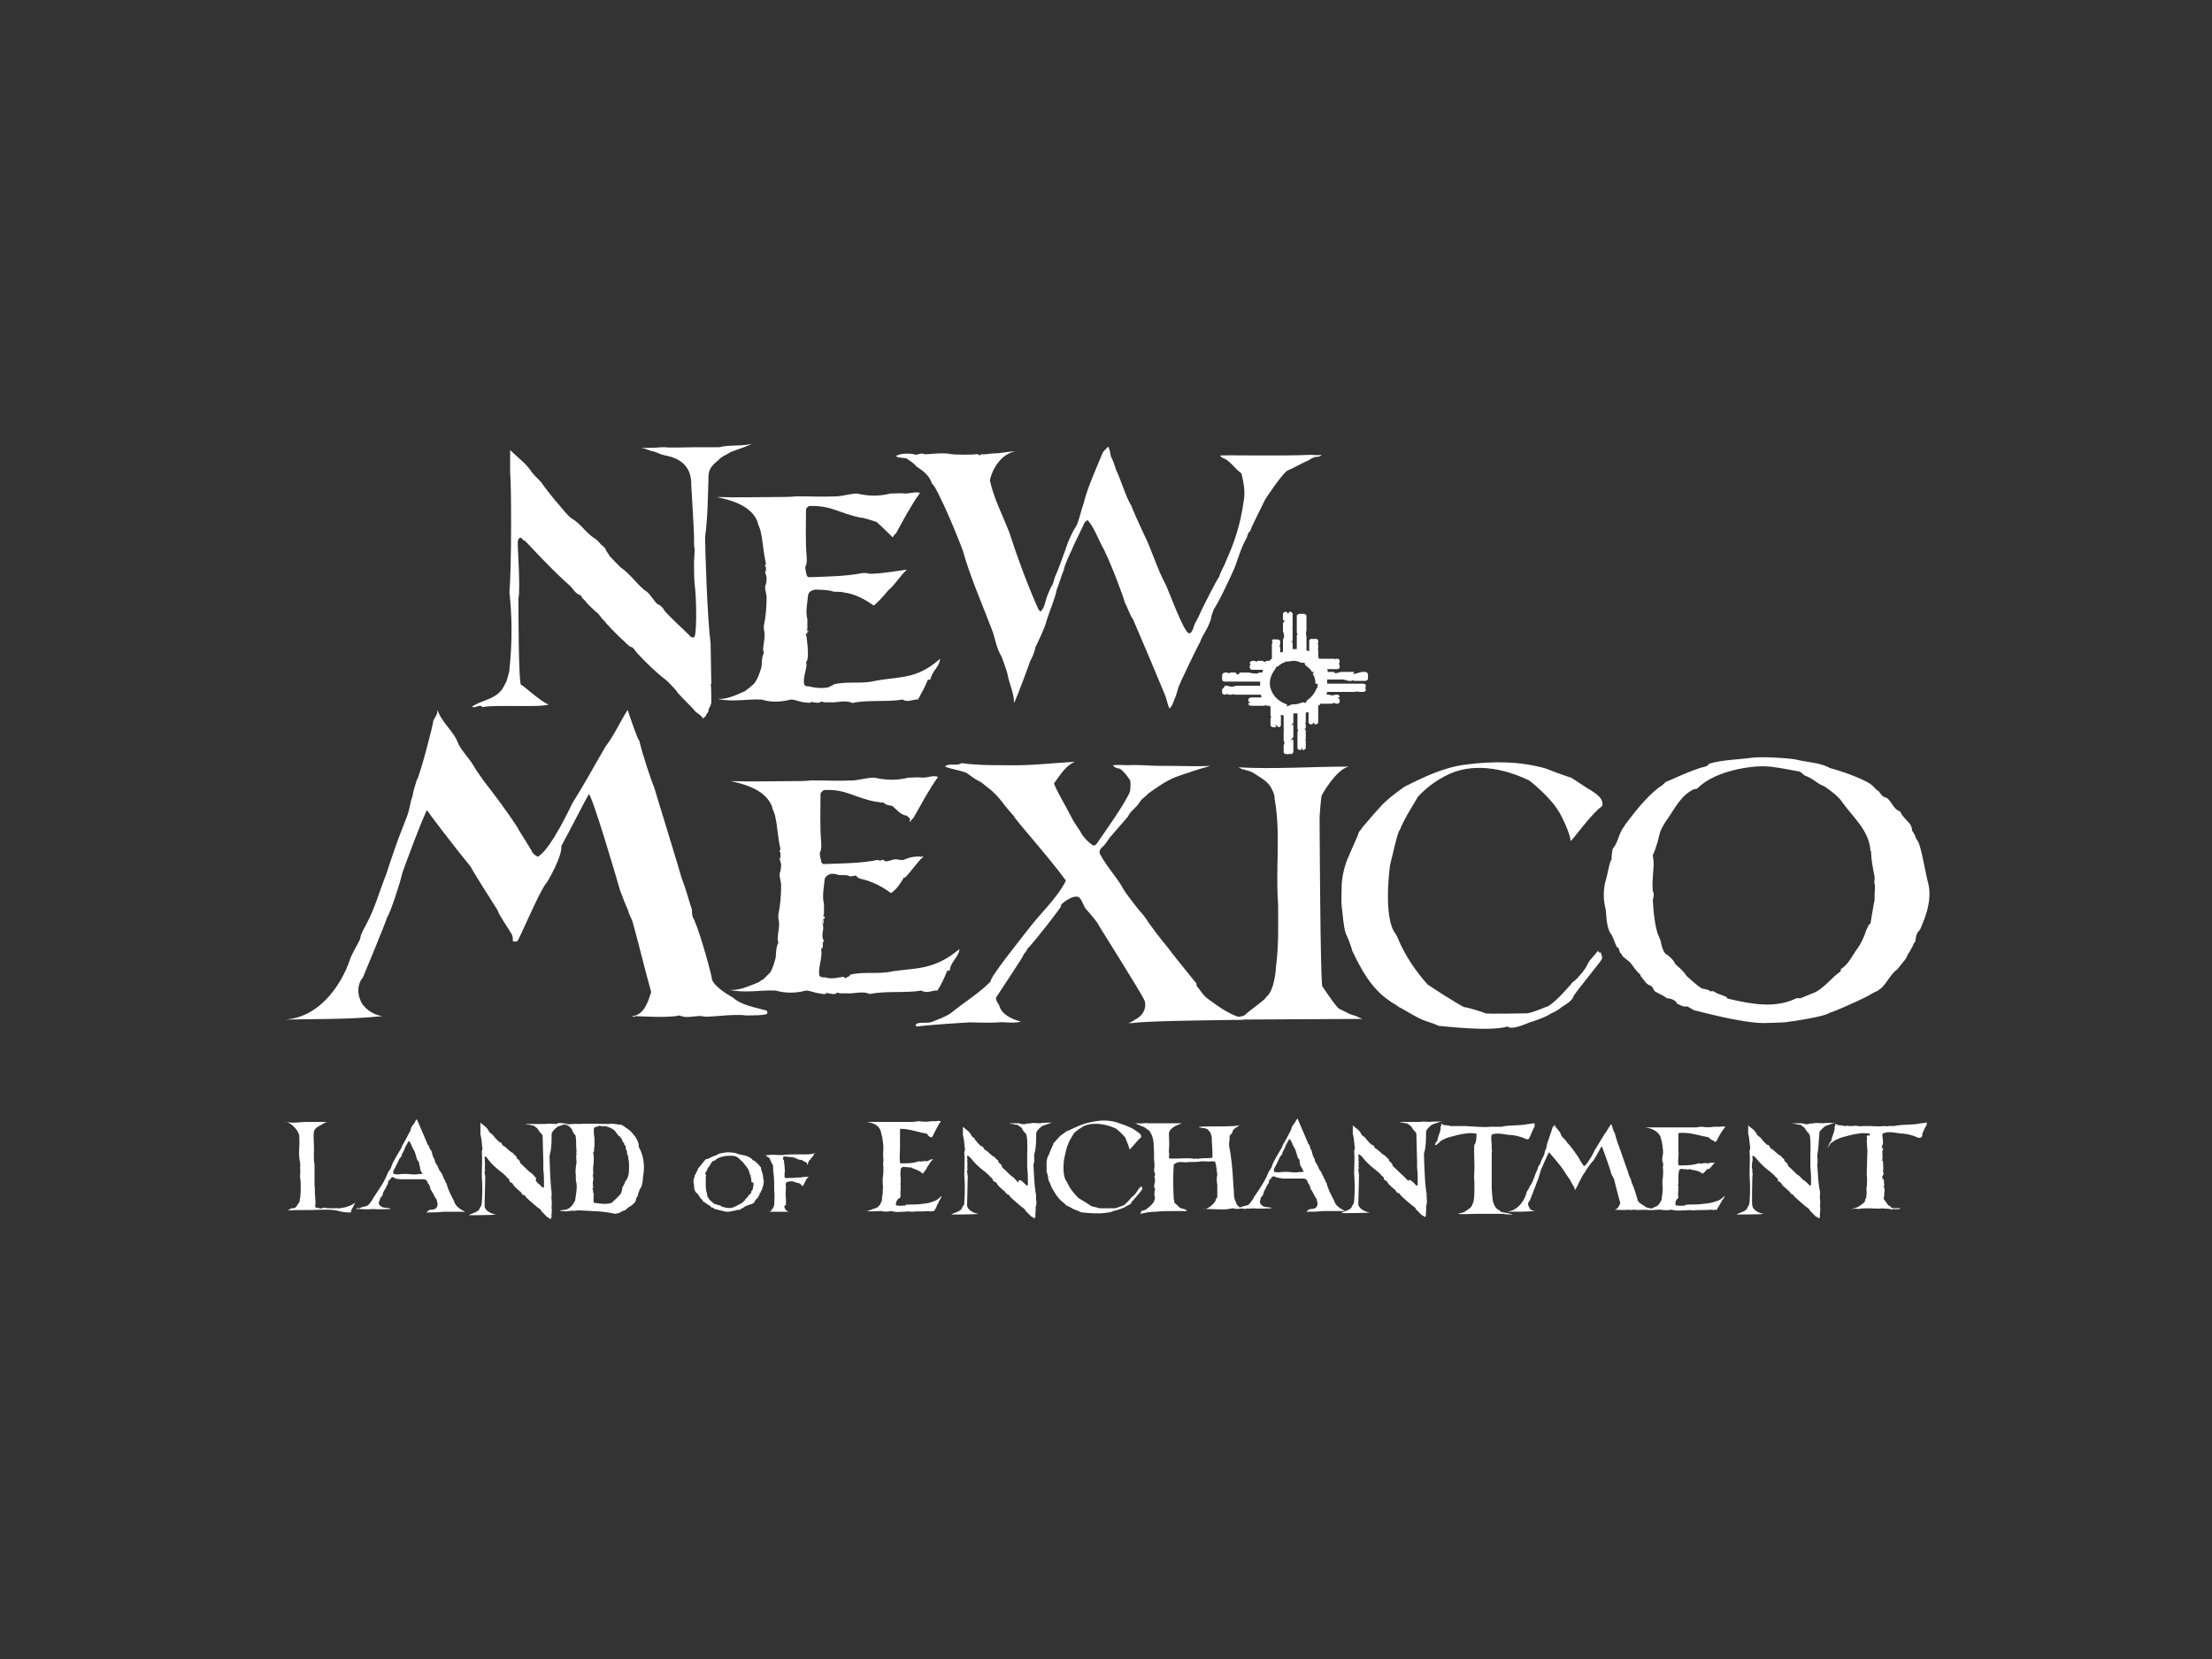
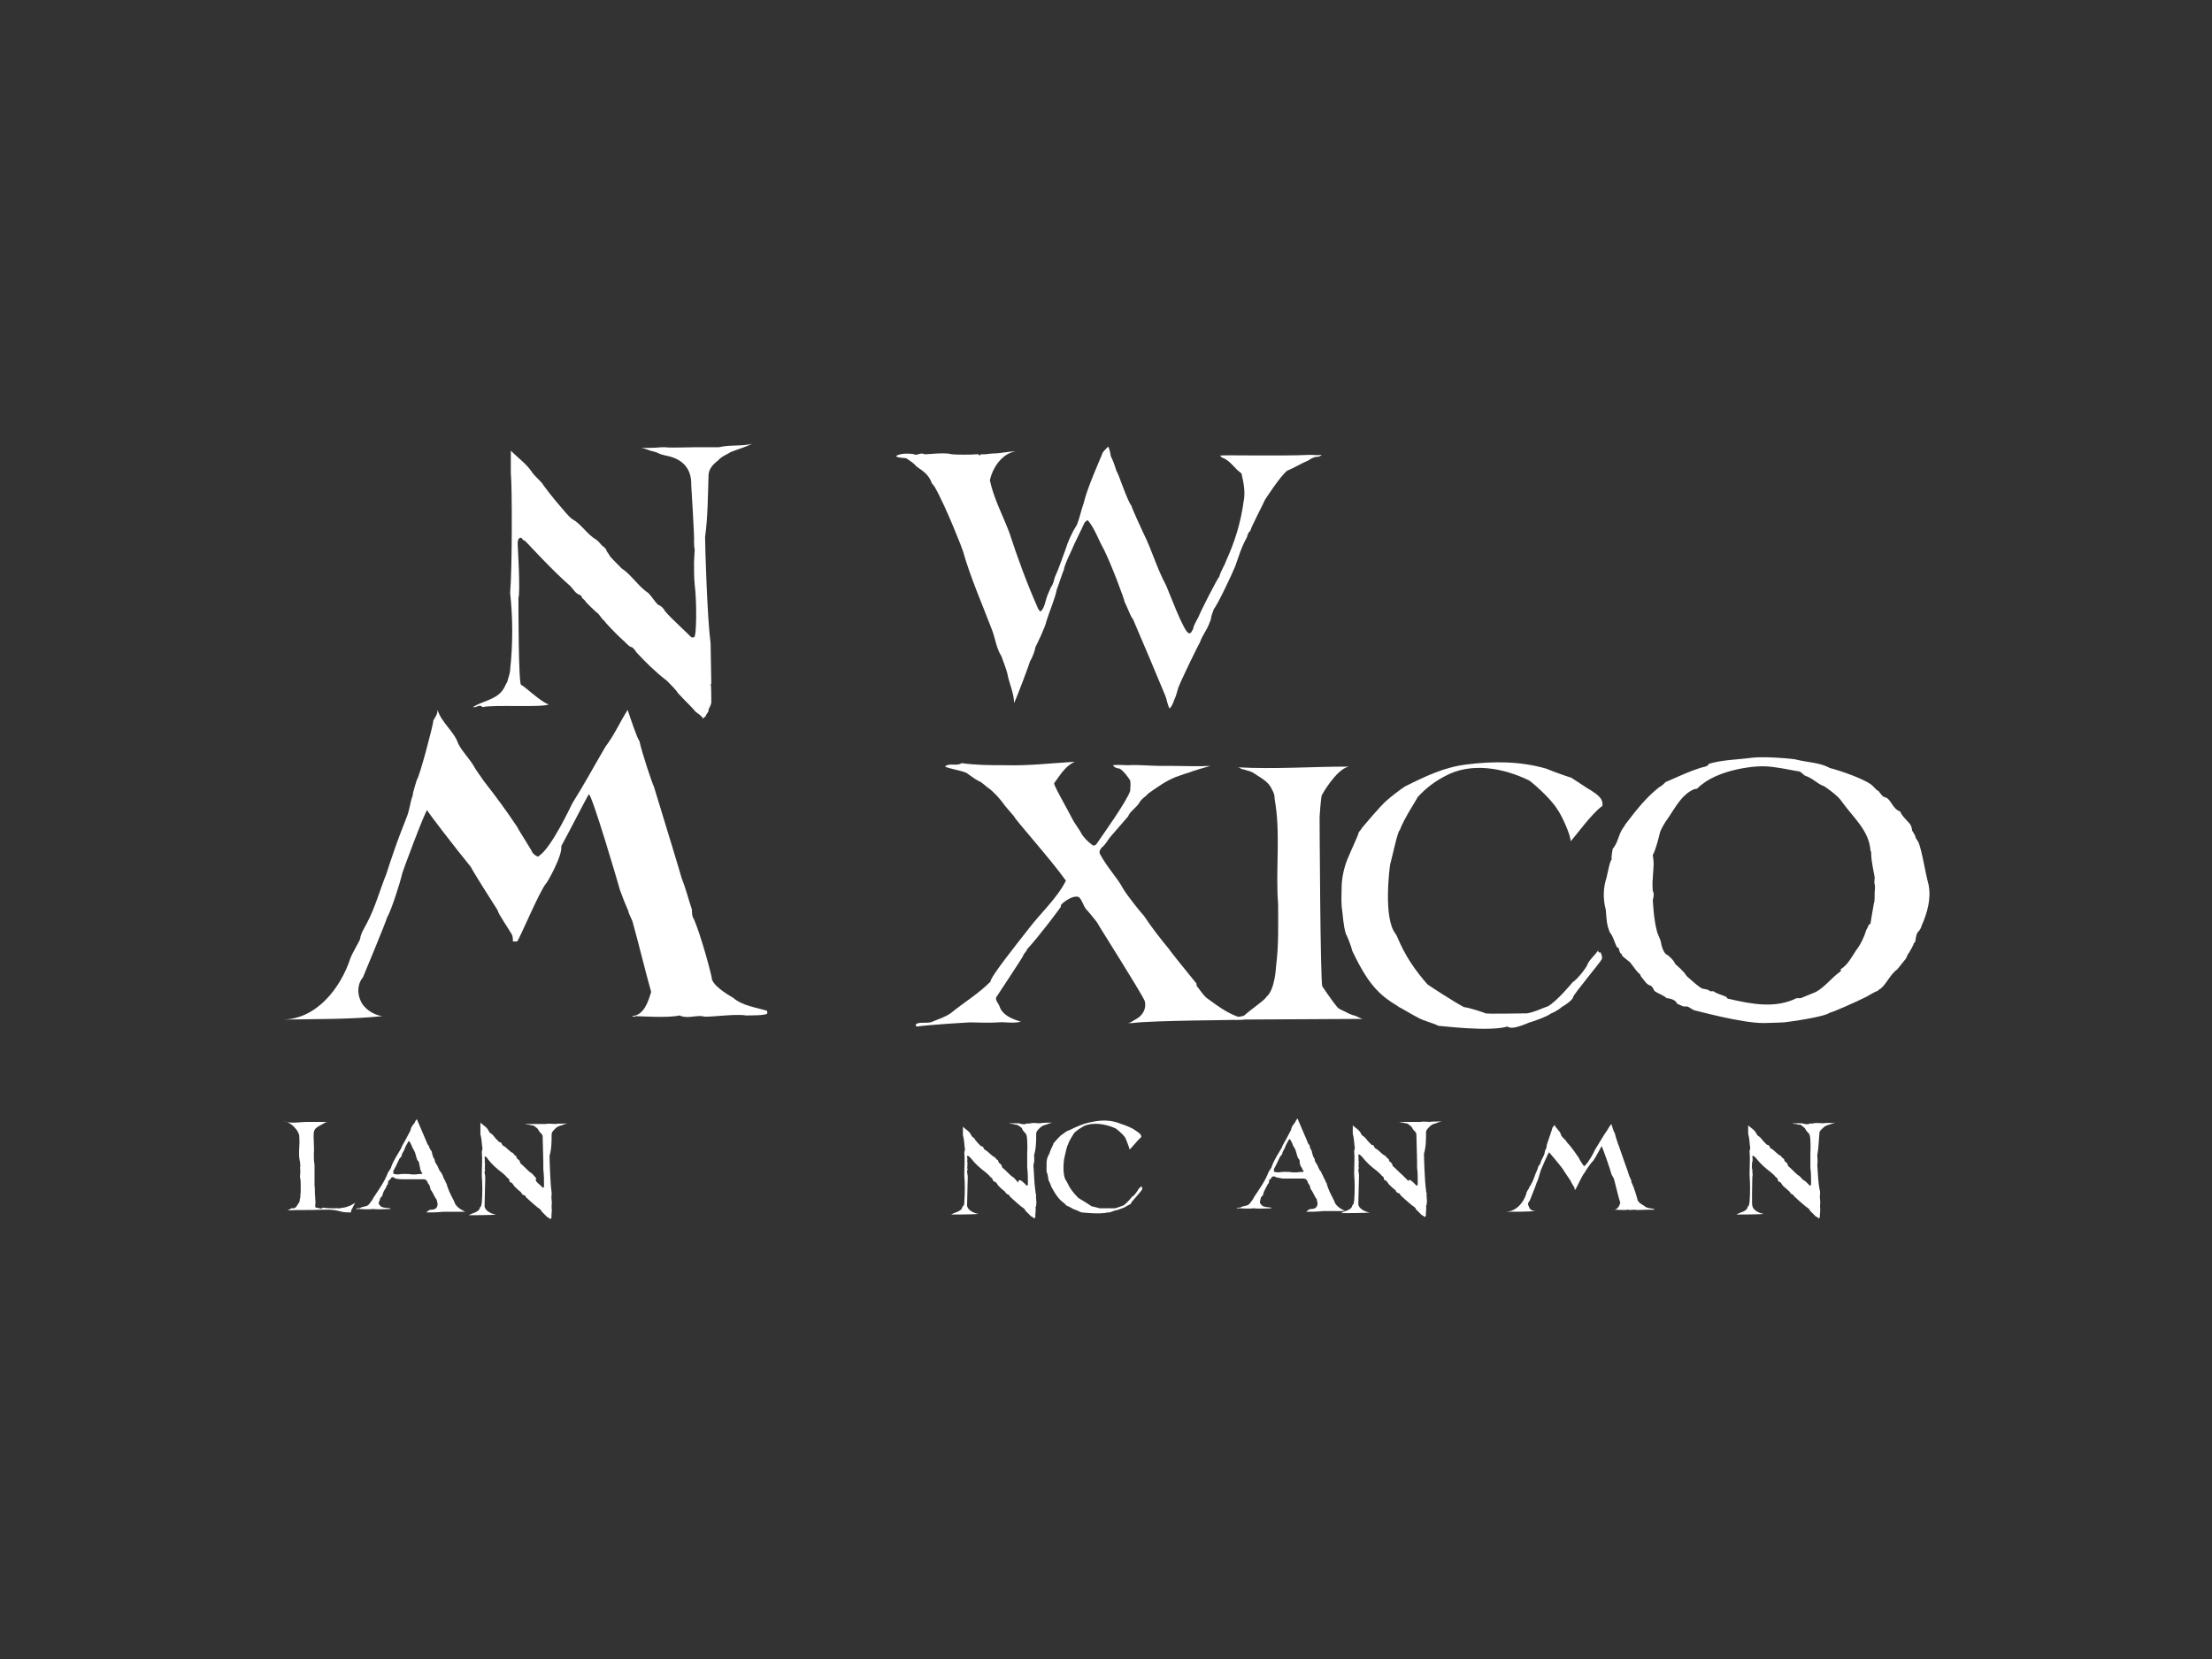
<svg xmlns="http://www.w3.org/2000/svg" version="1.1" id="Layer_1" x="0" y="0" viewBox="0 0 320 240" xml:space="preserve">
  <rect x="0" y="0" width="320" height="240" fill="#333333" stroke="none" />
  <style>.st0{fill:#fff}</style>
  <path class="st0" d="M79 127.8c-1 1.2-3.9 8.2-4.2 8.4h-.6c0-.5 0-.9-.4-1.4 0-.1-1.8-2.7-1.8-3.1-.9-1.4-3.5-5.5-3.9-6.3-2.2-2.7-6.3-8-6.3-8.2-.3.1-3.6 9-3.6 9.1-.3 1.4-1.7 5.7-2.2 6.4 0 .3-3.5 8.7-3.5 8.7-.8.9-.8 2.3-.4 3.2.4 1.2 1.8 2.2 3.2 2.4-4.9.5-9.6.4-14.5.5 5 0 8.5-4.6 9.9-8.9.3-.8 1.4-2.6 1.4-2.8.1-.8.6-1.5 1-2.3 1.2-2.3 1.8-4.6 2.8-7.1.3-.9.6-1.9 1-3 .6-1.8 1.2-3.3 1.9-5.1.5-1.2.5-2.2.9-3.2 0-.5.6-2.2.6-2.3.3-.1 2.4-8 2.4-8.6.3-.5.6-.9.6-1.5.6 1.9 2.4 3.1 3 4.9.6 1.2 1.7 2.2 2.4 3.5.3.5.9 1.3 1.3 1.9 1.8 2.3 3.2 4.2 4.8 6.6.4.8 2.2 3.5 2.2 3.7.3.4.9.8 1 .5 1.8-1.2 4.6-7.2 4.8-7.6 1.7-2.7 3.1-5.3 4.8-8.2 1.3-1.7 2.1-3.6 3.2-5.3.4 1.2 1.4 4.2 1.7 4.5.4 1.8 1.8 6 2.1 6.6 1.2 3.9 4 13.1 4 13.2.6 1.5 1 3.1 1.5 4.6 0 .4 0 1 .3 1.4 1 2.3 2.6 8.2 2.6 8.7.4 1.2 3 2.6 3 2.6 1.4 1.2 3.2 1.4 4.9 1.9.1 0 .1.3.1.4-.1.3-2.2.3-3.1.3-1.7-.3-5.9.4-6.3.1-1.2-.1-2.2.4-3.3-.1-1.7.4-5.9.1-6.3.1l-.3.1-.3-.1c1.8-.1 2.4-2.2 2.8-3.5-.9-3.2-1.7-6.6-2.7-10.2 0-.1-.6-1.2-.6-1.5-.4-.9-.8-1.9-1.2-3-.5-1.8-4-13.6-4.5-13.9-.1 0-3 5.7-4 7.5.2 1.4-2.1 5.4-2.2 5.4" />
-   <path class="st0" d="M100 92.2h.4c.4-.1.4-5.3.1-7.6-.1-1-.1-2.2-.1-3.2 0-.3.1-1.8.1-1.9-.1-.4-.1-.9-.1-1.2.1-.1-.4-8.1-.4-8.1.1-4.1-3.7-4.2-4.1-4.4-.5-.1-.9-.4-1.4-.5-.6-.1-1.2-.5-1.9-.5 1 0 2.1 0 3.1-.1h.6c0 .1 4.1 0 4.2 0h3.5c1.7-.4 3.2-.1 4.8-.5-1 .5-2.1.8-3.1 1.2-.6.4-1.3.6-1.8 1.2-.8.6-1.4 1.3-1.4 2.2-.1 3-.1 6-.5 8.9 0 1.3.3 11.6.8 15.4 0 .3.1 5.8.1 5.8l-.1.1c.1 0 .1 1.8.1 2.4.1.5-.5 1.3-.4 1.3.1.3-.4.6-.4.9 0 .1-.3.1-.4.4-.1-.5-1.2-1-1.2-1.2-.8-.9-2.6-2.6-2.6-2.8-.4-.5-1.4-1.5-1.4-1.5-1.7-1.3-3.1-2.7-4.4-4.1-.1-.1-.5-.8-.8-.8-.4-.1-1-.9-1.2-1-.9-.8-2.6-2.6-2.7-2.8-.5-.4-.6-.9-1.2-1.3 0 0-1.4-1.3-1.5-1.5 0-.1-.5-.5-.5-.5 0-.3-.4-.5-.5-.5-.6-.3-.8-.9-1.4-1.4-2.2-1.9-5.9-5.9-5.9-5.9l-.5-.5c-.3 0-.4-.4-.5-.4-.4-.1-.5.5-.5.6v.6c0-.1.4 6.7.1 7.5 0 1.4 0 12.6.4 12.6.3 0 3 2.6 4 2.8-1 .5-8 0-9.6.4-.4-.5-.8.1-1.4 0l-.1-.1c1.4-.9 3.1-1 4.2-2.3.4-.5.5-.9.8-1.4.1-.5.4-1.2.4-1.7.4-3.7.4-7.5 0-11.1.3-3.5.3-15.4.1-17.3v-3.3c1.2 1.2 2.3 1.9 3.2 3.3.5.6 1 1 1.4 1.5 0 .1 1.7 2.3 2.6 3.3.1.1 1.2 1.5 1.7 1.8 1.4.8 2.1 2.2 3.5 3 .4.3.8.9.9.9.1.1.4.3.5.5 0 .3.4.6.5.9 0 .1 1.7 1.8 1.7 1.8 1.5 1 2.4 2.6 3.9 3.6.5.5.9 1.2 1.4 1.7.4.1.8.5 1 .9.7.9 3.7 3.6 3.9 3.9" />
-   <path class="st0" d="M116.3 98.8c0 .5.5.5.8.5.9.3 2.7.3 3 0 .1-.1.4-.1.5-.3 2.1-.5 3.9 0 6-.5 2.1-.4 4-.4 5.8-1 1.4-.5 2.6-1.3 3.6-2.2-.1 1.2-1.2 1.8-1.4 3-.1 0-.4 0-.4.1-.4 1-.9 1.9-1.4 2.8-.6-.1-1.5.5-2.2 0-2.3.4-5 0-7.3.5-1-.5-2.3 0-3.2-.1h-.9c-.1 0-.1-.1-.4-.1-.4.3-.8.1-1.2.1l-.1-.1c-.4.3-.8.1-1.2.1-.8-.1-1.2-.4-1.9-.4-1.5.4-3 .4-4.2 0-2.2-.1-4.2.4-6.4-.1 1.3.1 2.6-.5 3.7-1 .4-.1.5-.4.8-.5.4-.4.8-.6 1-1 .4-.6.6-1.3.8-1.9s0-1.5.4-2.2c0-.1-.1-.4-.1-.5 0-.9.4-1.9.1-3v-.5c.3-1.3.4-2.8.4-4.1 0-.6-.4-1.3-.1-1.9.1-.4.1-.6.1-1-.5-1.7 0 0-.1-1.5-.3 0 0-.3 0-.5-.4-1.7-.4-3.1-.8-4.8-.1-.4-.4-.9-.4-1.2-.9-2.3-3.6-3.1-5.9-3.6 2.8.1 5.9 0 8.9 0 .8 0 1.7 0 2.6-.1 2.7 0 3.3.1 6 0 1-.1 1.9-.4 2.8-.4 1.7.4 3.2.4 4.8 0 .8 0 1.4-.1 2.1 0 .8 0 1.5-.3 2.2-.1-1.3 1.8-2.3 3.7-3.5 5.9-.3.1-.3.5-.5.5 0 0-1.7-1.7-2.3-2.2-.4-.1-1.5-.5-1.7-.5-.1-.1-.4-.1-.5-.1-3.2-.6-4.2-1.8-7.5-1.7-.1 0-.5.3-.5.5 0 2.3-.1 4.6.1 6.9.1 1.9-.5.6 0 2.6 0 .1.1.3.4.3 2.6-.1 5.1-.1 7.7-.6h.6c.4.4 5.7-.5 5.8-.5-1 .9-1.7 2.2-2.7 3 0 0-1.2 1.5-2.1 2.2-1.3-.9-2.7-1.7-4.4-1.9-.1-.1-1.2-.1-1.4-.1-.6-.3-2.6-.3-2.7-.3-.5.1-.9.3-1 .8-.1 1.2-.4 2.3-.1 3.5v1.3c0 .1-.1.1-.1.3.1.1 0 1.2 0 1.5 0 .1.1-1.9.1-1.7l-.1.1c.1 0 .4.3.1.4-.4.3-.1.5-.1.8.1.9.4 3.1-.1 3.5.3.6-.4 1.8-.3 3m2.2 42.1c0 .5.5.5.9.5.9.3 1.8 0 2.7-.1 0 0 .1.4.4.1.1-.1.4-.1.5-.4 2.1-.5 4 0 6.2-.5 2.1-.3 4-.3 5.9-1 1.4-.5 2.6-1.3 3.7-2.2-.1 1.2-1.3 1.8-1.4 3.1-.1 0-.4 0-.4.1-.4 1-.9 2.1-1.4 2.8-.6-.1-1.5.5-2.3 0-2.4.4-5 0-7.5.5-1-.5-2.3 0-3.3-.1h-1c-.1 0-.1-.1-.4-.1-.4.4-.9.1-1.3.1l-.1-.1c-.4.4-.9.1-1.2.1-.8-.1-1.3-.4-1.9-.4-1.5.4-3 .4-4.4 0-2.2-.1-4.4.4-6.6-.1 1.4.1 2.6-.5 3.9-1 .4-.1.5-.4.9-.5l1-1c.4-.6.6-1.4.8-2.1.1-.6 0-1.5.4-2.2 0-.1-.1-.4-.1-.5 0-1 .4-2.1.1-3v-.6c.3-1.4.4-2.8.4-4.2 0-.8-.4-1.4-.1-2.1.1-.4.1-.8.1-1-.5-1.7 0 .1-.1-1.7-.3 0 0-.3 0-.5-.4-1.7-.4-3.2-.8-4.9-.1-.4-.4-.9-.4-1.2-.9-2.3-3.6-3.2-6-3.7 3 .1 6 0 9 0 .9 0 1.8 0 2.6-.1 2.8 0 3.5.1 6.2 0 1-.1 1.9-.4 3-.4 1.8.4 3.3.4 4.9 0 .8 0 1.4-.1 2.1 0 .8 0 1.5-.4 2.2-.1-1.3 1.8-2.4 3.9-3.6 6-.3.1-.3.5-.5.5 0 0 0-.4.1-.4l-.5-.5c-.9-.1-1.4-.8-2.1-1.4-.4-.1-.9-.1-1.3-.5h-.5c-.1-.1-.4-.1-.5-.1-3.3-.6-4.4-1.9-7.6-1.7-.1 0-.5.4-.5.5 0 2.4-.1 4.8.1 7.1.1 2.1-.5.6 0 2.7 0 .1.1.4.4.4 2.7-.1 5.3-.1 7.8-.6 0 0 .1.1.4.1.1-.1.1-.1.4-.1.4.4.6.1 1 .1.8-.4 1.3 0 1.9-.1.9-.4 1.5-.5 2.4-.5l.1.1c0-.1.1-.1.4-.1-1 .9-1.8 2.2-2.7 3.1l-.1-.1c-.5.8-1 1.7-1.9 2.3-1.4-1-2.7-1.7-4.5-2.1-.1-.1-.4-.1-.5-.4-.1-.1-.8.1-.9.1-.6-.4-1.5 0-2.2-.4l-.1.1c0-.1-.1-.1-.4-.1-.5.1-.9.4-1 .8-.1 1.2-.4 2.4-.1 3.6v1.4c0 .1-.1.1-.1.4.1.1.1.1.1.4-.4.4-.1.9-.1 1.2 0 .1.1-1.9.1-1.8l-.1.1c.1 0 .4.3.1.4-.4.4-.1.5-.1.8.1.9-.4 1.7.1 2.4-.4.4.1.8-.4 1.2.2 1.3-.4 2.4-.3 3.6" />
+   <path class="st0" d="M100 92.2h.4c.4-.1.4-5.3.1-7.6-.1-1-.1-2.2-.1-3.2 0-.3.1-1.8.1-1.9-.1-.4-.1-.9-.1-1.2.1-.1-.4-8.1-.4-8.1.1-4.1-3.7-4.2-4.1-4.4-.5-.1-.9-.4-1.4-.5-.6-.1-1.2-.5-1.9-.5 1 0 2.1 0 3.1-.1h.6c0 .1 4.1 0 4.2 0h3.5c1.7-.4 3.2-.1 4.8-.5-1 .5-2.1.8-3.1 1.2-.6.4-1.3.6-1.8 1.2-.8.6-1.4 1.3-1.4 2.2-.1 3-.1 6-.5 8.9 0 1.3.3 11.6.8 15.4 0 .3.1 5.8.1 5.8l-.1.1c.1 0 .1 1.8.1 2.4.1.5-.5 1.3-.4 1.3.1.3-.4.6-.4.9 0 .1-.3.1-.4.4-.1-.5-1.2-1-1.2-1.2-.8-.9-2.6-2.6-2.6-2.8-.4-.5-1.4-1.5-1.4-1.5-1.7-1.3-3.1-2.7-4.4-4.1-.1-.1-.5-.8-.8-.8-.4-.1-1-.9-1.2-1-.9-.8-2.6-2.6-2.7-2.8-.5-.4-.6-.9-1.2-1.3 0 0-1.4-1.3-1.5-1.5 0-.1-.5-.5-.5-.5 0-.3-.4-.5-.5-.5-.6-.3-.8-.9-1.4-1.4-2.2-1.9-5.9-5.9-5.9-5.9l-.5-.5c-.3 0-.4-.4-.5-.4-.4-.1-.5.5-.5.6v.6c0-.1.4 6.7.1 7.5 0 1.4 0 12.6.4 12.6.3 0 3 2.6 4 2.8-1 .5-8 0-9.6.4-.4-.5-.8.1-1.4 0c1.4-.9 3.1-1 4.2-2.3.4-.5.5-.9.8-1.4.1-.5.4-1.2.4-1.7.4-3.7.4-7.5 0-11.1.3-3.5.3-15.4.1-17.3v-3.3c1.2 1.2 2.3 1.9 3.2 3.3.5.6 1 1 1.4 1.5 0 .1 1.7 2.3 2.6 3.3.1.1 1.2 1.5 1.7 1.8 1.4.8 2.1 2.2 3.5 3 .4.3.8.9.9.9.1.1.4.3.5.5 0 .3.4.6.5.9 0 .1 1.7 1.8 1.7 1.8 1.5 1 2.4 2.6 3.9 3.6.5.5.9 1.2 1.4 1.7.4.1.8.5 1 .9.7.9 3.7 3.6 3.9 3.9" />
  <path class="st0" d="M149.8 93.6c-.1.6-.4 1.4-.8 2.1 0 .1-1.8 5-2.3 6 0-1.3-.6-2.6-.9-3.9-.1-.8-.9-2.7-.9-2.8-.8-1.3-.9-2.6-1.4-3.9-1.4-3.7-3.1-7.5-4.2-11.4 0-.1-2.4-6.3-4.1-9.3-.1-.1-.3-.4-.4-.5-.4-1.2-1.3-1.8-2.2-2.4-.4-.5-.9-.8-1.5-1.2-.4-.1-1 0-1.5-.3.8-.6 2.6-.3 2.6-.3.4.3 1-.3 1.5 0 .1.1 2.8-.3 3.9 0 .6.1 3.1.1 3.9 0 0 .1.4.3.4 0 .6.1 1.3-.1 1.8-.1 1 0 2.2-.3 3.2-.3-1.9.3-3.3 2.3-3.7 4.2.6 2.7 1.8 4.9 2.8 7.5 1.2 3.7 2.6 7.5 4.2 11.1.1.1.3.5.4.3.5-.5.6-1.3.8-1.9.1-.4.6-1.4.6-1.5.4-.5.5-1.2.6-1.5.6-1.3 1-2.6 1.5-3.9.4-1.3 1-2.6 1.7-3.7.4-1 .6-2.1 1-3.2.4-1.9 2.4-6.4 2.6-6.9.1-.5.6-.8.9-1.2.3.5.3 1 .4 1.4.3.6.6 1.4.8 2.1.4.6 1.5 4.2 2.2 5.1-.1 0 1.5 3.5 1.7 3.9 1.3 2.6 1.9 5 3.3 7.6.3.6 2.6 6.9 3.3 6.9.3.1.4-.3.6-.6.1-.6.4-1 .8-1.8.3-.8 2.7-5.5 3-5.8.1-.6.9-1.9.9-2.1 1.3-2.8 2.2-5.7 2.6-8.7.3-1.4 0-2.8-.3-4.1-.1-.1-.6-.5-.6-.5-.6-.6-1.3-1.5-2.2-1.8-.1 0-.1-.1-.3-.3.6-.1 9.1.1 13-.1.6 0 1 .1 1.7 0-.3.3-.6.3-.9.3-.1 0-.8.3-1 .5-1 .4-1.9 1-3.1 1.5-1 .8-3 3.9-3.2 4.2 0 .1-2.3 4.5-2.1 4.5-.3.1-.5.8-.5.9-.8 1.4-1.2 2.8-1.7 4.2-.3.8-2.6 5.7-3.1 6.2 0 .1-.4 1-.4 1.3 0 .3-.3.8-.3.9-.4 1-.9 1.5-1.3 2.6-.1.1-3.2 6.4-3.2 6.8-.1.3-.3 1-.3 1-.3.6-.4 1.3-.9 1.8-.3-.5-.4-1.3-.6-1.8-1.5-3.6-3-7.2-4.6-10.9 0 0-.1-.3-.3-.5-.4-.8-.6-1.4-1-2.2 0-.3-1.9-5.4-3-7.6-.8-1.4-1.3-3-2.3-4.2-.1-.1-.3.1-.5.3-.4.9-1.7 3.5-1.7 3.6s-1.3 2.6-1.3 3.3c-.1 0-.9 2.6-1 2.7-.3 1.5-1 3-1.5 4.6-.2 1-1.5 3.6-1.6 3.8m12.7 35c.6 1 2.6 3.5 3 3.9 1.2 1.8 2.3 3.2 3.7 4.9 0 .1 2.6 3.3 3.9 4.9v.3c.5.6.9 1.3 1.5 1.8 1.8 1.3 3.6 2.7 5.8 3-.1 0-.4 0-.5.1-1.2.1-13 .1-16.1.5h-.6c.5-.1.8-.4 1.2-.6.9-.5 1.5-1.5 1.2-2.6-.5-1.2-6.8-11.1-6.8-11.2 0-.1-1.4-1.8-1.7-2.1-.4-.5-.5-1.2-1-1.7-.9-.5-3 1.2-2.6 1.3.1 0-3.3 4.5-4.9 6.2-.1.4-.5.6-.6 1 0 .1-3.7 5.7-3.9 6-.1.5.4.9.5 1.3.4 1.2 1.7 1.8 3.1 2.2-1.2.3-2.4 0-3.3.1-1.2.1-3.9 0-4.1 0 0 0-5.4.3-7.6.6-.1 0-.4-.1-.1-.4.6-.3 1.7 0 2.3-.3.9-.4 1.7-.6 2.6-1.2 2.1-1.7 4-2.8 5.8-4.6-.1-.6 4-5.7 5.4-7.5 1.8-2.4 4.2-4.5 5.5-7.1-2.2-3.1-7.5-9-7.5-9.3-.5-.6-1.5-1.7-1.5-1.8-.6-.8-1.4-1.7-2.2-2.3-.1 0-1-.9-1.4-1-.6-.3-1.2-.8-1.8-1.2-1-.4-2.1-.5-3.1-.9.6-.6 1.7 0 2.4-.5 2.2.3 4.2.3 6.4.3 3.3.1 6.6-.3 10-.5-1.4.6-2.1 1.9-3 3.1-.1.3 1.9 3.7 2.7 5.3 0 .1 1.2 1.8 1.2 1.9.3.6 1 1.3 1.7 1.8.4.1.6-.3.8-.6.4-.6 4.2-5.9 4.6-7.3 0-.5.1-.9 0-1.5-.4-.6-.9-1.3-1.5-1.7-.1 0-.8-.1-1-.5.8-.1 1.5 0 2.2 0 1.5-.1 3.2.1 4.8.1h1.7c1.8 0 3.6.1 5.4 0-1 .3-2.2.6-3.2 1-.5.1-1.7.6-1.8.6-1.5.6-2.7 1.5-4 2.4-.4.5-.8.6-1.2 1.2-.5.9-1.4 1.3-1.7 2.1-.4.5-2.1 2.4-2.6 3-.4.5-.6 1-1.2 1.5-.3.3-.4.6-.3.9 1.2 2.2 2.5 3.4 3.4 5.1" />
  <path class="st0" d="M191.3 142.7c.8 1.2 2.2 3.2 2.4 3.2.1.1 1 .5 1 .5.1.1 1 .5 1.2.5.4.1.6.3 1.2.5-1.7 0-18 .1-18.5.1l-.1-.1c0-.3 1.2-.3 1.5-.5 1-.9 3.2-2.4 3.2-2.7 1.2-.9 1.4-4.2 1.4-4.4.4-3.1.3-6 .3-9-.4-5 .4-10.2-.5-15.2 0-.5-.1-.9-.4-1.4-.5-1.2-1.7-1.7-2.7-2.4-.5-.3-.9-.3-1.4-.5-.4 0-.5-.3-.9-.3 5.4.3 10.7-.1 16.1-.1-1.8.4-3.9 4.1-3.9 4.2-.1.3-.3 2.8-.3 3.1 0 .2.1 24.2.4 24.5" />
  <path class="st0" d="M206.5 142.4c.1.1 4.1 2.7 5.3 3.3.5 0 3 .8 3.1.9.4.1 5.1 0 5.7 0 .8.1 3.1-1 3.3-1 1.4-.8 3.6-3.5 3.6-3.5.8-.5 2.2-2.4 2.2-2.7.3-.6 1-1.2 1.5-1.9 0 .3.1.3.4.3 0 .3.3.6.1 1-.1.3-4.1 5.1-4.1 5.4-.1.6-1.7 1.5-1.7 1.5-.4.4-1.4.9-1.5.9-.6.5-3 1.3-3.1 1.3-.3.1-2.6 1.2-3.2.6-2.7.8-9.6-.1-10-.1-1-.5-1.9-.6-3-1.2-.8-.4-2.6-1.5-2.7-1.5-.5-.4-1-.6-1.5-1-2.6-1.8-4-4.5-5.3-7.2-.1-.6-.8-2.3-.9-2.4-.4-1.3-.4-2.6-.6-3.9-.1-1.2 0-2.2 0-3.3.1-1.3.4-2.7 1-4 .4-1 1.4-3.1 1.4-3.3.1-.4.4-.5.5-.8.5-.6 2.7-3.2 3.5-3.9.9-.8 1.7-1.4 2.7-2.1 3-1.5 5.7-2.8 8.9-3.2 3.9-.5 7.8-.5 11.6.6.9.4 3.5 1.3 3.6 1.3.8.5 2.7 1.8 2.8 1.8.9.6 1.9 1.2 1.7 2.3-1.5 1-4.2 4.8-4.6 5.1.1-.8-1.4-4-1.9-4.6-1-1.7-4-4.2-4.1-4.2-3.7-1.8-8.4-2.7-12.2-.6-1.5.8-2.7 1.7-3.9 3 0 .1-2.1 3.3-2.6 4.8-.3.1-1 3.5-1.4 5-.1.6-1 7.8.8 10 .4.5 1 3.2 4.6 7.3m71.1-20.4c-.1-.3-.4-.6-.5-.9 0-.3-.5-.9-.5-1 0-.3-.1-.6-.3-.9-.5-.6-1.2-1.2-1.4-1.8-1.2-.4-1.3-1.9-2.3-2.1-.3 0-.8-.9-.9-.9-.3-.1-.6-.6-1-.9-1.7-1.2-5.9-2.4-6-2.4-1.4-.8-3.2-.8-4.8-1.2 0-.1-4.4-.5-6.3-.3-2.2.3-4.4.3-6.4.9-.1.3-.3.3-.5.4-1.9.4-5.5 2.2-5.7 2.2-.3.3-.6.6-1 .8-1.9 1.5-3.3 3.3-4.9 5.4-.1.3-.3.4-.5.8-.5.9-.6 1.9-1.3 2.7 0 .1-.3 1.5-.1 1.5-.3.1-.6 1.9-.8 2.7-.5 1.5-.5 3.1-.1 4.6.1 1.2.1 2.2.6 3.3.5.6.6 1.3 1 2.1.1.1.3.1.3.3.1.3.1.6.5.8l-.1.1c.3.3 1.2 1 1.2 1 .5.6.9 1.3 1.4 1.7.1 0 .1.3.3.5.4.4.6 1 1.3 1.2.3.1.5.8.6.8.6.4 1.3.6 1.7 1 .1 0 1.3.1 1.5.8.1 0 .8.4 1 .4h.5c.3.1.9.6 1.2.6.1 0 6.6 1.8 9.8 1.8.8 0 3-.1 3-.1.9-.1 5.9-.8 6.6-1.4.3 0 3.7-1.5 5.3-2.3.5-.3 1.4-.8 1.5-.8.3-.1.3-.3.6-.4.9-.8 1.4-2.1 2.4-2.8l1.2-1.5c.1-.1.3-.8.5-.9 0-.1.8-1.3.6-1.3.1 0 .3-.3.3-.4 0-.1.1-.9.3-1.2.3-.3.5-.6.6-1 .8-1.8 1.4-3.9 1-5.9-.6-2.3-.8-4.2-1.4-6m-6.4 7.1c0 .5 0 1.5-.1 1.5 0 .1-.4 2.2-.5 3 0 .1-.3.1-.3.3 0 0-.1.3-.3.6-.3 1-.8 2.1-1.5 3-.6.9-1.2 2.1-2.2 2.7v.3c-1.3.9-2.2 2.2-3.6 3-.8.3-1.4.6-2.2.9h-.6c-3 1.5-6.4.9-9.8.1-.3 0-.3-.3-.4-.3-.6-.3-1.3-.4-1.8-.8h-.5c-.3-.3-.8-.3-1.2-.4-.8-.5-1.5-1.2-2.2-1.8-.5-.8-1.2-1.3-1.7-1.8 0-.3-1-1.3-1.2-1.3-.5-.3-.8-1.5-.8-1.7-.1-.6-.5-1.2-.6-1.7-.4-1.5-.5-3-.6-4.5 0 0 .3-.9 0-1.3 0-.1-.1-1.3 0-1.7 0-.6.1-1.3.1-1.8.1-.5-.1-1.7-.1-1.7.5-.9 1-3.1 1-3.1.1-.6.9-1.8.9-1.8 1.3-1.8 2.1-3.7 4-4.6.1 0 .3-.1.5-.1 1.5-1.5 3.6-2.3 5.8-2.8 1.9-.4 3.7-.6 5.5-.3.9.1 3.3.6 3.5.6.3.1.5.4.8.6 1.2.4 1.8 1.2 2.7 1.5.1 0 2.1 1.4 2.6 2.2 1.7 2.4 4 4.2 4.2 7.2.1 0 .1.3.1.5 0 1 .5 3.2.5 3.3 0 .3-.1.9 0 1 .1.3 0 1.2 0 1.2m-42 40.6c-.3.3-1.2 2.3-1.3 2.4h-.1c0-.1 0-.3-.1-.4 0 0-.5-.8-.5-.9-.3-.4-1-1.5-1.2-1.8-.6-.8-1.9-2.3-1.9-2.3-.1 0-1.2 2.6-1.2 2.6-.1.4-.5 1.7-.6 1.8 0 .1-1 2.6-1 2.6-.3.3-.3.6-.1.9.1.4.5.6 1 .6-1.5.1-3 .1-4.4.1 1.5 0 2.6-1.3 3-2.6 0-.3.4-.8.4-.8 0-.3.3-.4.3-.6.4-.6.5-1.3.9-2.1.1-.3.1-.5.4-.8.1-.5.4-.9.6-1.4.1-.4.1-.6.3-.9 0-.1.1-.6.1-.6s.8-2.3.8-2.4c.1-.1.3-.3.3-.4.1.5.8.9.9 1.4.1.4.5.6.8 1 0 .1.3.4.4.5.5.6 1 1.3 1.4 1.9.1.3.6 1 .6 1 0 .1.3.3.3.1.5-.4 1.4-2.1 1.4-2.2.5-.8.9-1.5 1.4-2.3.4-.5.6-1 1-1.5.1.3.4 1.3.5 1.3.1.5.5 1.7.6 1.9.4 1.2 1.3 3.7 1.3 3.7.1.4.3.9.5 1.3 0 .1 0 .3.1.4.3.6.8 2.3.8 2.4.1.4.9.8.9.8.4.4 1 .4 1.5.5v.1h-.9c-.5 0-1.8.1-1.9 0-.4 0-.6.1-1 0-.5.1-1.8 0-1.9 0h-.1c.5 0 .8-.6.9-1-.3-.9-.5-1.9-.8-3l-.1-.4c-.1-.3-.3-.5-.4-.8-.1-.5-1.3-3.9-1.4-4 0 0-.9 1.7-1.2 2.1-.6.6-1.3 1.8-1.3 1.8m-73.2 3.6s1.5.9 1.9 1.2c.1 0 1.2.3 1.2.3h2.1c.3 0 1.2-.4 1.3-.4.5-.3 1.3-1.3 1.3-1.3.3-.1.8-.9.8-.9.1-.3.4-.4.5-.6 0 .1 0 .1.1.1 0 .1.1.3 0 .4 0 .1-1.5 1.8-1.5 1.8 0 .3-.6.5-.6.5-.1.1-.5.3-.5.3-.3.1-1 .4-1.2.4s-.9.4-1.2.3c-1 .3-3.6 0-3.7 0-.4-.1-.6-.3-1-.4-.3-.1-.9-.5-1-.5-.3-.1-.4-.3-.5-.4-.9-.6-1.4-1.5-1.9-2.4-.1-.3-.3-.8-.4-.9-.1-.5-.1-.9-.3-1.3v-1.2c0-.5.1-.9.4-1.4.1-.4.5-1.2.5-1.2 0-.1.1-.1.1-.3.3-.3 1-1.2 1.3-1.3.4-.3.6-.5 1-.6 1-.5 2.1-1 3.3-1.2 1.4-.3 2.8-.3 4.2.3.4.1 1.3.5 1.3.5.3.1 1 .6 1 .6.4.3.6.4.6.8-.5.4-1.5 1.7-1.7 1.8 0-.3-.5-1.4-.6-1.7-.4-.6-1.4-1.4-1.5-1.4-1.4-.6-3.1-.9-4.5-.3-.5.3-1 .6-1.4 1 0 0-.8 1.2-.9 1.7-.1 0-.4 1.3-.5 1.8-.1.3-.4 2.7.3 3.5.1.1.3 1 1.7 2.4m-105.2 1.8c0 .1 0 .3-.1.3-1.7 0-1.3-.3-3-.4h-1.2c-1.7.1-3.3 0-4.9.1.1-.1.4-.1.5-.3h.4c.4-.1.5-.5.8-.9.1-.1 0-.3.1-.5.1-.3 0-.5.1-.9v-1c0-.4 0-.8-.1-1.2 0-.5.1-1 0-1.4.1-.1 0-.8 0-.8-.3-1.2 0-2.3-.1-3.5 0-.3 0-.5-.1-.6-.1-.3-.3-.6-.5-.8-.4-.5-1-.9-1.7-1 1.2.4 2.3.1 3.5.1h3c-.3 0-.5.1-.8.3-.5.3-1.2.5-1.3 1.2-.1.6.1 2.6 0 3 0 .5 0 1.2.1 1.7v3c.1.5 0 1 .1 1.7v.1c0 .4.1.6 0 1 0 .1 0 .4.1.4.4 0 .8.3 1 0 .6.1 1.2.1 1.8.1.9-.1-.1.1.6 0 .5-.1.9-.1 1.3-.3.4-.1.6-.3 1-.5-.1.1-.3.6-.6 1.1m134.8-4.6h3c.4 0 .6.4.6.6 0 0 .3.4.3.5 0 .1.1.3.1.4.4.5.5 1 .9 1.5 0 .1 0 .3.1.4 0 .3 0 .5-.1.6-.1.3-.5.4-.8.4-.3 0-.4.1-.6.3-.1 0-.1.1-.1.1.8 0 1.5 0 2.4-.1h3.2c-1.7-.8-1.5-1.5-1.7-1.7-.4-.8-.8-1.5-1-2.4 0 0-.1 0-.1-.1-.1-.4-.3-.5-.4-.9-.1-.1-.3-.6-.3-.6-.3-.3-.3-.5-.5-.9 0-.1-.4-.5-.4-.8 0-.3-.3-.4-.3-.8 0 0-.1-.1-.1-.3 0-.3-.3-.5-.3-.8 0-.3-.3-.4-.3-.6-.5-1.2-1-2.3-1.5-3.5-.1.1-.3.4-.3.5-.3.4-.5.6-.6 1v.1c-.4.8-.9 1.7-1.3 2.4v.1c-.5.9-1.2 1.9-1.5 2.8-.1.4-.4.6-.5.9-.5 1.3-1.3 2.4-2.1 3.6-.1.3-.4.6-.6.9-.1.1-.3.3-.5.3-.3.1-.6.1-.9.3h-.4c0 .1-.1 0-.1.1h.5c.1 0 1.3.1 1.9 0 .9.1 1.8 0 2.6 0v-.1c-.5-.1-1.2 0-1.5-.5-.3-.3 0-.6 0-1 .1 0 .1-.1.3-.3.1-.3.1-.5.3-.8.1-.3.3-.5.4-.8.1 0 .1-.1.1-.1.1-.1.1-.4.1-.5.3-.1.3-.4.5-.5h.4c-.3.1 1.1.3 1.1.3m2.7-1.6c.1.1.1.4.3.5v.1c-.4.1-.6 0-.9.1h-.7c-.4-.1-1.7-.1-1.9 0 0 0-.6 0-.8-.1v-.4c.3-.5.6-1.2.9-1.8.1-.1.3-.3.3-.4 0-.3.4-.8.4-.9.1-.4.4-.8.6-1.2h.1c.3.4.4.8.5 1 .3.4.4.8.5 1.2.1.3.1.5.4.8 0 .7.2 1 .3 1.1m-40.2 2.2l.4.4h.1c.1 0 .1-.1.1-.3 0-.8 0-1.5-.1-2.3v-2s.1-1.9-.1-2.7c-.1-.1-.1-.3-.3-.4 0 0-.1-.1-.3-.4 0-.3-.4-.4-.6-.6-.1 0-.1-.1-.3-.1-.3 0-.3-.1-.5-.1-.3 0-.4-.1-.6-.1h1.5s.8.3 1.2 0c0 .1.5 0 .5 0 .3-.1 1 0 1.3 0 .6-.1 1.2-.1 1.8-.1-.4.1-.8.3-1.2.4-.3.1-.5.3-.6.4-.3.3-.5.5-.5.8 0 1 0 2.1-.3 3.1 0 .5.1.9-.1 1.4.1 1.3.1 2.6.3 3.9 0 .1 0 .3.1.4-.1.5.1 1 0 1.5v.1l-.1.3c.1.3-.1 1.2 0 1.2 0 .1-.1.3-.1.3s-.1 0-.1.1c0-.1-.3-.3-.4-.3l-.9-.9v-.1c-.1-.1-.3-.3-.5-.4 0 0-1.2-1-1.7-1.5 0 0-.1-.3-.3-.3-.1 0-.4-.3-.4-.4-.4-.3-.6-.5-.9-.8-.1 0-.3-.5-.5-.6 0 0-.4-.1-.4-.4 0-.1-.4-.4-.4-.4 0-.1-.5-.5-.6-.6-.8-.6-1.5-1.2-2.2-2.1 0 0-.3-.3-.4-.3s-.1.1-.1.1.1.5 0 .8h.1c-.1.1 0 .8-.1.9.1 0 0 .1.1.1 0 0 0 .1-.1.3 0 .3.1.5.1.9 0 .5-.1 4-.1 4.1.1.8 1.3 1.2 1.7 1.2-.4.1-3.9.1-4 .1.5-.3 1.2-.4 1.5-.8.1-.1.1-.4.3-.5.1-.1.1-.4.1-.5.1-1.3.1-2.6 0-3.9 0-1.2.1-2.3 0-3.3 0-.1.1-.3.1-.4-.1-.6-.1-1.4-.3-2.1V163c.4.4.9.6 1.2 1.2.1.3.4.4.5.5v.1c.3.4.5.6.9 1 .1 0 .3.1.3.1.1.1.1.4.4.5.5.3.8.8 1.3 1 .1.1.3.4.4.4l.1.1c0 .1.1.3.1.3s.4.3.4.4c0 .1.1.3.1.3.5.4.9.9 1.4 1.3.3.1.8.8.9.9 0-.6.4-.4.8 0" />
  <path class="st0" d="M204.5 171.1l.4.4h.1c.1 0 .1-.1.1-.3 0-.8 0-1.5-.1-2.3v-1c0-.1-.1-3.9-.1-3.9-.1-.1-.1-.3-.3-.4 0 0-.1-.1-.3-.4-.1-.3-.4-.4-.6-.6-.1 0-.1-.1-.3-.1-.3 0-.3-.1-.5-.1s-.4-.1-.6-.1h3.2c.3-.1 1 0 1.3 0 .6-.1 1.2 0 1.8-.1-.4.1-.8.3-1.2.4-.3.1-.5.3-.6.4-.3.3-.5.5-.5.8 0 1 0 2.1-.3 3.1 0 .5.1 4 .3 5.3 0 .1 0 .3.1.4-.1.5.1 1 0 1.5v.1l-.1.3c.1.3-.1 1.2 0 1.2 0 .1-.1.3-.1.3s-.1 0-.1.1c0-.1-.3-.3-.4-.3l-.9-.9v-.1c-.1-.1-.3-.3-.5-.4 0 0-1.2-1-1.7-1.5 0 0-.1-.3-.3-.3s-.4-.3-.4-.4c-.4-.3-.6-.5-.9-.8-.1 0-.3-.5-.5-.6 0 0-.4-.1-.3-.4 0-.1-.4-.4-.4-.4 0-.1-.5-.5-.6-.6-.8-.6-1.5-1.2-2.2-2.1 0 0-.3-.3-.4-.3-.1 0-.1.1-.1.1s.1.5 0 .8h.1c-.1.1 0 .8-.1.9.1 0 0 .1.1.1 0 0 0 .1-.1.3 0 .3.1.5.1.9 0 .5-.1 4-.1 4.1.1.8 1.3 1.2 1.7 1.2-.4.1-3.9.1-4 .1h-.2c.5-.3 1.2-.4 1.5-.8.1-.1.1-.4.3-.5 0-.1.1-.4.1-.5.1-1.3.1-2.6 0-3.9 0-1.2.1-2.3 0-3.3 0-.1.1-.3.1-.4-.1-.6-.1-1.4-.3-2.1v-1.2c.4.4.9.6 1.2 1.2.1.3.4.4.5.5l.1.1c.3.4.5.6.9 1l.3.1c.1.1.1.4.4.5.5.3.8.8 1.3 1 .1.1.3.4.4.4l.1.1c0 .1.1.3.1.3s.4.3.4.4c0 .1.1.3.1.3.5.4.9.9 1.4 1.3l.9.9c-.1-.4.3-.2.7.2m-146.2-.5h3c.4 0 .6.4.6.6.1 0 .3.4.3.5 0 .1.1.3.1.4.4.5.5 1 .9 1.5 0 .1 0 .3.1.4 0 .3 0 .5-.1.6-.1.3-.5.4-.8.4-.3 0-.4.1-.6.3-.1 0-.1.1-.1.1.8 0 1.5 0 2.4-.1h3.2c-1.7-.8-1.5-1.5-1.7-1.7-.4-.8-.8-1.5-1-2.4 0 0-.1 0-.1-.1-.1-.4-.3-.5-.4-.9 0-.1-.3-.6-.3-.6-.3-.3-.3-.5-.5-.9 0-.1-.4-.5-.4-.8 0-.3-.3-.4-.3-.8 0 0-.1-.1-.1-.3 0-.3-.3-.5-.4-.8 0-.3-.3-.4-.3-.6-.5-1.2-1-2.3-1.5-3.5-.1.1-.3.4-.3.5-.3.4-.5.6-.6 1v.1c-.4.8-.9 1.7-1.3 2.4v.1c-.5.9-1.2 1.9-1.5 2.8-.1.4-.4.6-.5.9-.5 1.3-1.3 2.4-2.1 3.6-.1.3-.4.6-.6.9-.1.1-.3.3-.5.3-.3.1-.6.1-.9.3h-.4c0 .1-.1 0-.1.1h.5c.1 0 1.3.1 1.9 0 .9.1 1.8 0 2.6 0 0 0 0-.1-.1-.1-.5-.1-1.2 0-1.5-.5-.3-.3.1-.6.1-1 .1 0 .1-.1.3-.3.1-.3.1-.5.3-.8s.3-.5.4-.8c.1 0 .1-.1.1-.1 0-.1.1-.4.1-.5.3-.1.3-.4.5-.5h.3c-.1.3 1.3.3 1.3.3m2.5-1.4c.1.1.1.4.3.5v.1c-.4.1-.6 0-.9.1h-.6c-.4-.1-1.7-.1-1.9 0 0 0-.6 0-.8-.1v-.4c.3-.5.6-1.2.9-1.8.1-.1.3-.3.3-.4 0-.3.4-.8.4-.9.1-.4.4-.8.6-1.2 0-.1.1 0 .1 0 .3.4.4.8.5 1 .3.4.4.8.5 1.2.1.3.1.5.4.8.1.7.2.8.2 1.1m17.3 2.2l.4.4h.1c.1 0 .1-.1.1-.3 0-.8 0-1.5-.1-2.3v-1c0-.1-.1-3.9-.1-3.9-.1-.1-.1-.3-.3-.4 0 0-.1-.1-.3-.4-.1-.3-.4-.4-.6-.6-.1 0-.1-.1-.3-.1-.3 0-.3-.1-.5-.1-.3 0-.4-.1-.6-.1H79c.3-.1 1 0 1.3 0 .6-.1 1.2 0 1.8-.1-.4.1-.8.3-1.2.4-.3.1-.5.3-.6.4-.3.3-.5.5-.5.8 0 1 0 2.1-.3 3.1 0 .5.1 4 .3 5.3v.4c-.1.5.1.9 0 1.5v.4c.1.3-.1 1.2 0 1.2 0 .1-.1.3-.1.3s-.1 0-.1.1c0-.1-.3-.3-.4-.3l-.9-.9v-.1c-.1-.1-.3-.3-.5-.4 0 0-1.2-1-1.7-1.5 0 0-.1-.3-.3-.3s-.4-.3-.4-.4c-.4-.3-.6-.5-.9-.8-.1 0-.3-.5-.5-.6 0 0-.4-.1-.3-.4 0-.1-.4-.4-.4-.4 0-.1-.5-.5-.6-.6-.8-.6-1.5-1.2-2.2-2.1h.1c-.1 0-.3-.3-.4-.3-.1 0-.1.1-.1.1s.1.5 0 .8h.1c-.1.1 0 .8-.1.9.1 0 0 .1.1.1 0 0 0 .1-.1.3 0 .3.1.5.1.9 0 .5-.1 4-.1 4.1.1.8 1.3 1.2 1.7 1.2-.4.1-3.9.1-4 .1.5-.3 1.2-.4 1.5-.8.1-.1.1-.4.3-.5 0-.1.1-.4.1-.5.1-1.3.1-2.6 0-3.9 0-1.2.1-2.3 0-3.5 0-.1.1-.3.1-.4-.1-.6-.1-1.4-.3-2.1v-1.7c.4.4.9.6 1.2 1.2.1.3.4.4.5.5l.1.1c.3.4.5.6.9 1l.3.1c.1.1.1.4.4.5.5.3.8.8 1.3 1 .1.1.3.4.4.4l.1.1c0 .1.1.3.1.3s.4.3.4.4c0 .1.1.3.1.3.5.4.9.9 1.4 1.3.3.1.8.8.9.9-.3.2.1.6.5.9m183.3-.3l.4.4h.1c.1 0 .1-.1.1-.3 0-.8 0-1.5-.1-2.3v-2s.1-1.9-.1-2.7c-.1-.1-.1-.3-.3-.4 0 0-.1-.1-.3-.4-.1-.3-.4-.4-.6-.6-.1-.1-.1-.1-.3-.1-.3 0-.4-.1-.5-.1-.3 0-.4-.1-.6-.1h1.5s.8.3 1.2 0c0 .1.5 0 .5 0 .3-.1 1 0 1.3 0 .6-.1 1.2 0 1.8-.1-.4.1-.8.3-1.2.4-.3.1-.5.3-.6.4-.3.3-.5.4-.5.8-.1 1-.1 2.1-.3 3.1 0 .5.1.9 0 1.4.1 1.3.1 2.6.4 3.9v.4c-.1.5.1 1 0 1.5v.4c.1.3-.1 1.2 0 1.2 0 .1-.1.3-.1.3s-.1 0-.1.1c0-.1-.3-.3-.4-.3l-.9-.9v-.1c-.1-.1-.3-.3-.5-.4 0 0-1.2-1-1.7-1.5-.1 0-.1-.3-.3-.3-.1 0-.4-.3-.4-.4-.3-.3-.6-.5-.9-.8-.1 0-.3-.5-.5-.6 0 0-.4-.1-.3-.4 0-.1-.4-.4-.4-.4 0-.1-.5-.5-.6-.6-.8-.6-1.5-1.2-2.2-2.1 0 0-.3-.3-.4-.3-.1 0-.1.1-.1.1s.1.5 0 .8c-.1.1 0 .8-.1.9.1 0 0 .1.1.1v.3c0 .3.1.5 0 .9 0 .5-.1 4 0 4.1.1.8 1.3 1.2 1.7 1.2-.4.1-3.9.1-4 .1.5-.3 1.2-.4 1.5-.8.1-.1.1-.4.3-.5 0-.1.1-.4.1-.5.1-1.3.1-2.6 0-3.9 0-1.2.1-2.3 0-3.5 0-.1.1-.3.1-.4-.1-.6-.1-1.4-.3-2.1v-1.2c.4.4.9.6 1.2 1.2.1.3.4.4.5.5l.1.1c.3.4.5.6.9 1 .1 0 .3.1.3.1.1.1.1.4.4.5.5.3.8.8 1.3 1 .1.1.3.4.4.4l.1.1c0 .1.1.3.1.3s.4.3.4.4c0 .1.1.3.1.3.5.4.9.9 1.4 1.3.3.1.8.8.9.9-.4-.4 0-.2.4.2" />
-   <path class="st0" d="M91 168.7c0-.4 0-.8-.1-1v-.1c0-.1 0-.3-.1-.5-.1-.1-.1-.4-.1-.6l-.1-.1c0-.1-.1-.3-.1-.4h.1c-.1-.1-.1-.1-.1-.3h-.1c-.1 0-.1-.1-.1-.3-.1-.1-.3-.3-.3-.5-.1-.3-.3-.3-.3-.5h-.1c-.4-.3-.5-.8-.9-1-.4-.3-.8-.4-1.2-.5-.1 0-.4.1-.5 0h-.1c-.1-.1-.4 0-.5.1-.3 0-.5.1-.5.4 0 .4 0 .8.1 1.2v1.2c-.1.3 0 .5-.1.8v.1h-.1v.1c.1.1 0 .3.1.4v.2c0 .5 0 .9-.1 1.5v.5c.1.3-.1.5 0 .8v.2c.1.1 0 .3 0 .4-.1.4 0 .6 0 1v.1s-.1 0-.1.1.1.1.1.1v.2c0 .1 0 .3.1.4 0 .4-.1.9 0 1.3.9.1 1.8.3 2.6 0 .4-.4.9-.8 1.3-1.3v-.1s.1 0 .1-.1v-.1c0-.1.1-.1.1-.3v-.1c0-.3.3-.6.4-.9v-.1c.6-.7.6-1.4.6-2.3m-7.3 6.4h-.1c-.4.1-.9 0-1.3.1h-.1c-.3.1-.5 0-.8 0-.1 0-.3 0-.4-.1.4-.1.9 0 1.3-.3s.6-.5.8-1c0 0 .1 0 .1-.1.1-1 .4-1.9.1-3v-.7c-.1-.6 0-1.2.1-1.8 0-.4-.1-.9 0-1.3v-.1c-.1 0 0-.1 0-.3v-.1c-.1-.6 0-1.2-.1-1.8 0-.1 0-.3-.1-.4-.1-.1-.3-.4-.4-.6v-.1c-.4-.8-1.2-.9-2.1-.9 0 0-.1 0 0-.1.3-.1.5 0 .8 0 .6.3 1.4 0 2.1.1 1.4-.1 2.8 0 4.4 0 .3 0 .6-.1.9 0 .3 0 .5.1.9.1.4.1.6.4 1 .6.4.3.6.5.9.9.3.3.4.6.6 1v.1s.1.1.1.3v.3c.8 1.4.9 3 .6 4.5v.3c-.1.5-.1 1-.5 1.4 0 .1 0 .3-.1.3v.1s-.1.1-.1.3c0 .3-.3.4-.3.8-.1.4-.4.6-.8.9-.3.1-.5.4-.8.6h-.1s-.1.1-.3.1c-.3.3-.6.3-1 .4-1.7-.4-3.4-.4-5.3-.5m26.6-5.4s-.1-.1-.1-.3v-.1c-.1 0-.1 0-.1-.1v-.3c-.1-.1-.3-.3-.3-.4-.3-.1-.3-.4-.5-.4 0 0-.1 0-.1-.1v-.1h-.2c-.1 0-.1-.1-.3-.3-.4-.3-.8-.4-1.2-.5h-.1c-.3-.1-.6-.1-1-.3h-.1c-.4-.1-.8-.1-1.2-.1-.5.1-.9.1-1.3.3l-.1.1c-.4.1-.8.3-1.2.5h-.1c0 .1-.1.1-.3.1-.4.4-.6.8-1 1.2 0 .1-.1.1-.1.1-.1.3-.1.4-.3.6v.2h-.1v.1s0 .1-.1.1c0 .1 0 .3-.1.4-.1.4-.1.6 0 1 0 .3 0 .5.1.8.1.1.1.3.3.4 0 0 .1 0 .1.1 0 0 0 .1.1.1.1.1.1.1.1.3h.1c.1.1.1.3.3.4h.1v.1c.1.1.1.3.3.3.1 0 .1.1.1.1.1.1.3.1.4.3h.1c.1.1.3.1.3.3h.1s0 .1.1.1h.1c.1 0 .1.1.1.1h.1s0 .1.1.1c.6.1 1.3.4 1.9.4.1 0 .4 0 .5-.1h.1c.3 0 .4-.1.5-.1h.1c0-.1.1 0 .3-.1h.1c0 .1-.1 0-.1.1.1-.1.4-.1.5-.3h.1c.4-.3.6-.4 1-.5.1-.1.3-.1.3-.1h.1s0-.1.1-.1c.3-.1.3-.5.5-.6l.3-.3v-.1s0-.1.1-.1v-.1s.1 0 .1-.1v-.2s0-.1.1-.1v.1-.1h.1v-.1s-.1 0 0-.1c0 0 0-.1.1-.1h.1c0-.1-.1.1-.1 0 .1-.4.3-.9.3-1.3-.1-.4-.1-.8-.2-1.2m-1.3 1.4c0 .1 0 .1 0 0v.5c-.1.1-.1.4-.1.5 0 0-.1 0-.1.1s-.1 0-.1.1c0 .3-.1.4-.4.6-.1.3-.3.4-.5.6v.1c-.3.3-.5.5-.8.6-.1.1-.3.1-.5.3h-.1c-.6.4-1.3.3-2.1 0 0 0 0-.1-.1-.1s-.3-.1-.4-.1h-.1c0-.1-.1-.1-.3-.1-.1-.1-.4-.3-.5-.4l-.4-.4v-.1c0-.1 0-.1-.1-.1-.1-.1-.1-.3-.1-.4 0-.1-.1-.3-.1-.4-.1-.4-.1-.6-.1-1v-1.1c0-.1.1-.3 0-.4h-.1c.1-.3.1-.4.3-.6 0-.1.1-.3.1-.4h.1c.3-.4.4-.9.8-1h.1c.4-.4.8-.5 1.2-.6.4-.1.8-.1 1.2-.1.3 0 .4 0 .6.1h.1l.1.1c.3.1.4.3.5.4.1.1.4.3.5.5.4.5.8.9.9 1.7h.1v.1c0 .3.1.4.1.6v.3l.3.1m4.5 3.6c.1.4.4.5.6.6h-2.8s.1 0 .1-.1h.1c.1 0 .1-.1.1-.1.1-.1.1-.3.3-.4 0-.1 0-.3.1-.3 0-.6.1-1.4 0-2.2v-.2c0-.8 0-1.5-.1-2.3-.1-.4 0-.8-.1-1.2 0 0 0-.1-.1-.1-.1-.3-.3-.6-.4-.9-.3-.1-.4-.3-.6-.4h-.3.4c.1.1.1 0 .3 0 .6-.1 1.4 0 2.1 0 .6-.1 1.3-.1 1.9-.1h1.3c.4 0 .8 0 1.2-.1.1 0 .3-.1.4-.1-.1.1-.3.1-.3.3-.1.3-.3.3-.4.5v.1c-.3.1-.3.4-.4.5 0 .1 0 .3-.1.3s0-.1 0-.1c-.1-.1-.1-.3-.3-.3-.3-.1-.4-.3-.6-.3-.3 0-.5-.1-.9-.3-.1 0-.1 0-.3-.1h-.1c-.4 0-.8-.1-1.2-.1-.1 0-.1.1-.1.3 0 0-.1 0 0 .1v.1h.1c0 .4.1.6.1 1 0 .3.1.6 0 .9v.6l.1.1c.3 0 .4.1.5 0h.7c.5-.1.9 0 1.3-.1.3-.1.6 0 .9-.1-.1.1-.3.3-.4.5-.1.3-.3.5-.4.8l-.1.1-.4-.4h-.1c-.1-.1-.3-.1-.4-.1 0 0-.1 0-.1-.1-.1 0-.3 0-.4-.1h-.5c-.1.1-.5 0-.5.3-.1.1 0 .3 0 .4 0 .6-.1 1.3 0 1.9v.8c-.2.1-.3.3-.2.4m16.1-.4c0 .1.1.1.3.1.3.1.6 0 .9 0 0 0 0 .1.1 0 0 0 .1 0 .1-.1.6-.1 1.3 0 2.1-.1.6-.1 1.3-.1 1.9-.4.5-.1.9-.5 1.2-.8 0 .4-.4.6-.5 1.2h-.1c-.1.4-.3.8-.5 1-.3 0-.5.1-.8 0-.8.1-1.7 0-2.4.1-.4-.1-.8 0-1.2 0h-.4c-.1.1-.3 0-.4 0-.1.1-.3 0-.4 0-.3 0-.4-.1-.6-.1-.5.1-1 .1-1.4 0-.8 0-1.4.1-2.2 0 .4 0 .9-.3 1.3-.4.1 0 .1-.1.3-.1l.4-.4c.1-.3.3-.5.3-.8s0-.5.1-.8v-.3c0-.4.1-.8 0-1v-1c.1-.5.1-1 .1-1.5 0-.3-.1-.5 0-.8v-.4c-.1-.6 0-1.2 0-1.8-.1 0 0-.1 0-.1-.1-.6-.1-1.2-.3-1.8 0-.1-.1-.3-.1-.4-.3-.9-1.2-1.2-2.1-1.3h6.7c.4 0 .6-.1 1-.1.6.1 1.2.1 1.7 0h.6c.3 0 .5-.1.8 0-.4.6-.8 1.4-1.2 2.2-.1 0-.1.3-.1.3v-.1l-.1-.1c-.3 0-.5-.3-.6-.5-.1 0-.3 0-.4-.1h-.2c-1.2-.3-2.2-.6-3.2-.6l-.1.1v2.6c0 .8-.1 1.4 0 2.2 0 0 0 .1.1.1.9 0 1.8 0 2.6-.3h.2c.1.1.3 0 .4 0 .3-.1.4 0 .6 0 .3-.1.5-.3.8-.3h.1c-.4.3-.6.8-.9 1.2-.1.3-.4.6-.6.9-.4-.4-.9-.6-1.5-.8 0 0-.1 0-.1-.1h-.3c-.3-.1-.5 0-.8-.1h-.1c-.1 0-.3.1-.4.3 0 .4-.1.9 0 1.3v.7c-.1.1 0 .3 0 .4v.1s.1.1 0 .1c-.1.1 0 .1 0 .3 0 .3-.1.6 0 .9-.1.1 0 .3-.1.4-.4.1-.6.6-.6 1m48.8-3.3c0 .5.1 1 .1 1.5 0 .4 0 .9.3 1.4 0 .3.3.6.6.8.4.1.6 0 .9.1-.1 0-.1 0-.1.1-.1 0-.4 0-.5-.1-.3 0-.4.1-.8.1l-.1-.1s0 .1-.1.1c-.1-.1-.3-.1-.4-.1-1.3.3-2.4.1-3.6.1h-.3c-.3 0-.4.1-.5.1.8-.1 1.4-.5 1.9-1.2.1-.3.1-.4.3-.6v-1.8c-.1-.5-.1-1 0-1.5-.1-.5-.1-1.2-.3-1.8 0-.1-.3-.1-.4-.1-.4 0-.6.1-1 0h-.6c-.5.1-1 .1-1.5.1h-.3c-.4.1-.8 0-1.2 0s-.6.1-.9.3c-.1 0-.1.1-.1.1-.1 1.5-.1 3.2 0 4.9 0 .1.1.4.1.6.4.3.5.5.9.8h.1c.3.1.5.1.8.3 0 0 0 .1-.1.1h-2c-.8 0-1.5 0-2.4.1-.8 0-1.4.1-2.2.3 0 0-.1 0 0-.1 0 0 .1-.1.1-.3.3-.1.6-.1.9-.4.4-.3.6-.5.9-.9.1-.3.3-.6.1-.9v-.5c.1 0 .1-.1.1-.1h-.1.1c-.1 0-.1-.1-.1-.1.1-.1.1-.1.1-.3-.3-.4 0-.8 0-1.2l-.1-.1c.3-.1-.1-.4 0-.5.1-.1.1-.3.1-.4-.3-.5 0-1-.1-1.5-.1-.8 0-1.5-.1-2.3 0-.4 0-.8-.1-1.2-.1-.5-.3-.9-.6-1.3-.3-.1-.5-.4-.8-.5-.4-.1-.8-.4-1.3-.5.1.1.3 0 .5 0 .5.1 1-.1 1.5 0h4.9c-.8.3-1.7.6-1.9 1.4 0 .8.1 1.7 0 2.4v.4c.1.3 0 .5 0 .8 0 .1.1.1.3.1h1c.6 0 1.3-.1 2.1 0h.1c.1.1.4 0 .5 0 .1.1.4 0 .5 0 .5-.1 1 0 1.7-.1 0 0 .1 0 .1-.1v-.5c0-.8-.1-1.5-.1-2.3v-.1c-.1-.3-.1-.5-.3-.8l-.3-.3c0-.1-.1-.1-.3-.1 0-.1-.1-.1-.1-.1h-.4c-.1-.1-.3-.1-.4-.1v-.1c1.7-.1 3.3 0 5-.1.3 0 .5-.1.8-.1-.4.3-.9.5-1 .9 0 .3-.3.4-.4.6-.1.1.1.4-.1.5.1 0 .1 0 .1.1-.1.3-.1.5-.1.8.3 1.5.5 3.3.6 5.3m35.2-7s-.1-.1 0 0c-.6-.1-1.2-.1-1.7 0-.8.1-1.4.3-2.2.5-.4.1-.8.3-1.2.5-.1.1-.9.9-.9.6 0-.1.1-.4.3-.5.1-.6.4-1.2.5-1.7v-.4s0-.1.1-.1v-.3s.1-.1.1 0c.3.3.8.1 1.2.3h2.3c.1 0 1.2.1 1.5.1.6 0 1.3.1 2.1 0h1.5c1.3-.3 2.6-.1 3.9-.4.3 0 .6-.1.9-.1v.5c-.3.4-.6 1.5-.9 1.8h-.3c-.6-.3-1.3-.5-2.1-.6-.9 0-1.9-.4-2.8-.1-.3 0-.1 1.3-.1 1.7v.5c.1.1 0 .4 0 .5v5.1s.1 2.2.3 2.2v.1c.3.6.4.6.6.8.1 0 .3.1.4.3.3.1 1.7.3 1.7.4-.3 0-1 0-1.3-.1h-3.9c-.5 0-2.3.1-2.7 0 .3-.1.6-.1 1-.3.4-.3.8-.5 1-.8 0-.1.3-.6.3-.9.1-.3.1-1.9.1-2.4-.1-.8 0-1.7 0-2.4s-.1-3 0-3.2c.3-.3.3-1.3.3-1.6m28.8 10.3c0 .1.1.1.3.1.4.1.6 0 .9 0 0 0 .1.1.1 0 .1 0 .1 0 .1-.1.8-.1 1.4 0 2.2-.1.8-.1 1.4-.1 2.2-.4.5-.1.9-.4 1.3-.8 0 .4-.5.6-.5 1h-.1c-.1.4-.4.6-.5 1-.3 0-.5.1-.8 0-.9.1-1.8 0-2.7.1-.4-.1-.8 0-1.2 0h-.5c-.1.1-.3 0-.4 0-.1.1-.3 0-.4 0-.3 0-.5-.1-.6-.1-.5.1-1 .1-1.5 0-.8 0-1.5.1-2.3 0 .5 0 .9-.1 1.4-.4.1 0 .1-.1.3-.1l.4-.4c.1-.3.3-.5.3-.6 0-.3 0-.5.1-.8v-.1c0-.4.1-.6 0-1v-.9c.1-.5.1-.9.1-1.4 0-.3-.1-.5 0-.6v-.4c-.3-.5 0-1.2 0-1.7-.1 0 0-.1 0-.1-.1-.5-.1-1.2-.3-1.7 0-.1-.1-.3-.1-.4-.4-.8-1.3-1.2-2.2-1.3h7.2c.4 0 .6-.1 1-.1.6.1 1.2.1 1.8 0h.8c.3 0 .5-.1.8 0-.5.6-.9 1.3-1.3 2.1-.1 0-.1.1-.3.1v-.1l-.1-.1c-.3 0-.5-.3-.8-.5-.1 0-.3 0-.4-.1h-.2c-1.2-.3-2.3-.6-3.6-.5l-.1.1v2.4c.1.6-.1 1.4 0 2.1l.1.1c.9 0 1.9 0 2.8-.3h.2c.1.1.3 0 .4 0 .3-.1.5 0 .8 0 .3-.1.5-.1.9-.1h.1c-.4.3-.6.8-1 1v-.2c-.3.3-.4.5-.8.8-.5-.4-1-.5-1.7-.6 0 0-.1 0-.1-.1l-.3.1c-.3-.1-.5 0-.8-.1h-.1c-.3 0-.4.1-.4.3-.1.4-.1.8-.1 1.2v.7c-.1.1 0 .3 0 .4v.1s.1.1 0 .1c-.1.1 0 .1 0 .3 0 .3-.1.5 0 .8-.1.1.1.3-.1.4-.2.1-.4.5-.3.9m28.1-10.3c0-.1 0-.1 0 0-.6-.1-1.2-.1-1.7 0-.8.1-1.4.3-2.2.5-.4.1-.8.3-1.2.5-.1.1-.4.3-.6.4-.1.3-.3.5-.5.6v.1c.1-.3.3-.4.3-.5 0-.1.1-.4.3-.5.1-.6.4-1.2.5-1.7v-.4s0-.1.1-.1v-.3s.1-.1.1 0c.3.3.8.1 1.2.3h.2c.1-.1.4 0 .5 0h.5c.3-.1.6 0 .9 0 .1 0 .3.1.4 0h1.2c.6 0 1.3.1 2.1 0 .3 0 .4.1.5 0h.5s0-.1.1 0h.3c1.3-.3 2.6-.1 3.9-.4.3 0 .6-.1.9-.1 0 0-.1.1-.1.3v.1c-.3.4-.4.8-.6 1.2 0 .3 0 .5-.3.6h-.3c-.6-.3-1.3-.5-2.1-.6-.9 0-1.9-.4-2.8-.1-.3 0-.3.3-.3.4.1.4.1.9.1 1.3h-.1c-.1.1.1.3-.1.4-.1 0 0 .1.1.1h.1c.1.1-.1.4-.1.5 0 .4.1.8 0 1.2h-.1s0 .1.1.1h.1c0 .5.1 1.2 0 1.7.3.1-.1.4 0 .5-.1 0-.1 0-.1.1s0 .3.1.4h.1c.1.3 0 .5.1.8 0 .1 0 .1-.1.1h.1-.1l.1.1s-.1 0-.1.1c.3.5 0 .9.1 1.3-.1.1-.1.4-.1.5h.1v.1c.3.3.4.6.6.8.1 0 .3.1.4.3.3.1.5.1.9.1.1 0 .3-.1.4 0 .1 0-.1 0-.1.1-.3 0-.5.1-.8 0-.1 0-.4.1-.6 0-.4-.1-.8 0-1-.1-.6.1-1.4 0-2.1 0-.5 0-1 0-1.5.1-.4-.1-.6 0-1 0 .3-.1.6-.1 1-.3.4-.3.8-.5 1-.8 0-.1 0-.3.1-.4.1-.1.1-.3.1-.5.1-.3 0-.6 0-.9.1-.5.1-1 .1-1.5-.1-.8 0-1.5 0-2.4 0-.8.1-1.5 0-2.3 0-.4-.1-.6 0-1 0-.1-.1-.4 0-.5 0 0 .1 0 .1-.1.3.2.3.1.3-.2m-79.9-64.9v.4h-.1c-.3.8-.8 1.4-1.4 1.8-.1.1-.1.3-.3.4-.1 0-.1-.1-.3-.1-.4.1-.8.3-1.3.3h-.3c-.3.1-.6.3-.8.3.1-.1.1-.3.1-.3-.1 0-.3-.1-.3-.1-1.3-.5-2.2-1.7-2.2-3 0-.8.4-1.5.9-2.2v-.1c.1-.1.3-.1.3-.1.3-.3.6-.5 1-.6 0 0 0-.1.1-.1h.3c.3 0 .5-.1.8-.1.4 0 .8.1 1.2.3.4-.1.5 0 .5.3.4.3.8.6 1 1 .4 0 .3 0 .1.3.3.4.4.9.4 1.4.4 0 .4.1.3.2m4.4-.6h.6s0-.1.1-.1c0 0 .1 0 .1.1h1.7c.1 0 .4-.1.4-.3v-.6c0-.1-.1-.4-.4-.4h-.5c-.4.1-.9.3-1.2.3 0-.1 0-.1.1-.3H194c-.4.1-.8.3-1 .1 0 0 0-.1.1-.1h-1c0-.1-.1-.3-.1-.4h1.5c.1 0 .3-.1.3-.3v-.3c-.1 0-.1-.1-.1-.3h.1v-.3c0-.1-.1-.3-.3-.3h-.1c-.1 0-.4.1-.4 0h-2c-.1 0-.1 0-.3-.1l.1-.1-.1-.1v-1l-.1-.1s.1 0 .1-.1v-.6l-.1-.1.1-.1v-.3c0-.1-.1-.3-.4-.3l-.1.1-.1-.1h-.1l-.1.1s0-.1-.1-.1-.4.1-.4.3v1.5c-.1 0-.3-.1-.4-.1v-2c-.1-.4-.1-.6 0-.9v-2.1c0-.1-.1-.3-.4-.3h-.6c-.1 0-.4.1-.4.3v2.5c.1 0 .1.1.1.1 0 .1-.1.1-.1.3v1.9h-.6v-1c-.1 0-.3.1-.3.1.1 0 .3-.3.3-.4v-1.8l-.1.1c0-.1.1-.1.1-.3v-1.8c0-.1-.1-.3-.4-.3h-.1c0 .1-.1.1-.1.3-.1 0-.1-.1-.3-.3h-.1c-.1 0-.4.1-.4.3v.9c.1 0 .1.1.3.1l-.3.3v1.2c.1.3.3.8 0 1.2v1.8c-.1 0-.3.1-.4.1v-.8h-.1c0-.1.1-.4.1-.5v-.3c0-.1-.1-.3-.4-.3h-.7c-.1.1-.1.3 0 .4 0 .1-.1.1-.1.3v2.1c-.1.1-.3.1-.3.3h-.5c-.3.3-.4.1-.5 0h-.8v.1c-.1 0-.3 0-.4-.1h-.3c-.1 0-.4.1-.4.3v.1h.1c0 .1 0 .1-.1.3v.3c0 .1.1.3.4.3h1.5c0 .1-.1.3-.1.4h-.6l.1.1c-.5.1-1 0-1.4-.1h-1.2c-.1 0-.3.1-.4.3-.1 0-.3-.1-.3-.3h-.8c-.1 0-.1.1-.3.1l-.1-.1h-.4c-.1 0-.4.1-.4.4v.6c0 .1.1.3.4.3h5.1v.6h-3.5c-.1 0-.1.1-.3.1-.4.1-.6 0-1-.1h-.3c-.1.3-.3.4-.4.5v.5c0 .1.1.3.4.3h.1l.1-.1c.1 0 .3 0 .3.1h.5c.1 0 .1-.1.3-.1v.1h3.9c0 .1.1.3.1.4H181c-.1 0-.4.1-.4.3v.3c.1 0 .1 0 .3.1-.1 0-.1.1-.3.1v.1c0 .1.1.3.4.3h1.9c.1 0 .1-.1.3-.1v.1h.4l.1.1s.1 0 .1-.1v1.5s.1 0 .1.1-.1.1-.1.3v.9c0 .1.1.3.4.3h.4c0-.1-.1-.3-.1-.4.1.1.3.3.5.4.1 0 .3-.1.3-.3v-1.5c.1 0 .3.1.4.1v1.9c.1.1 0 .1 0 .3v1.4c.1.1.1.3.1.4 0 .1 0 .1-.1.3v1c0 .1.1.3.4.3h.4v-.1c.1 0 .1 0 .1.1h.1c.1 0 .4-.1.4-.3V107c-.1 0-.3.1-.4.1.1-.1.3-.3.4-.5v-1.8c-.1 0-.1.1-.3.1 0-.1.1-.1.3-.3v-1.4h.6v2.3l.1.1c0 .1 0 .1-.1.3v2.3c0 .1.1.3.4.3h.1c0-.1.1-.1.1-.3.1 0 .1.1.1.3h.1c.1 0 .4-.1.4-.3v-.9c-.1-.3 0-.3 0-.4v-1.2c-.1-.1-.1-.3-.3-.3h.3v-.5c0-.1 0-.1-.1-.3h.1v-1.5c.1 0 .3-.1.4-.1v1.5c0 .1.1.3.4.3h.1l.3-.3c0 .1.1.3.1.3h.1c.1 0 .4-.1.4-.3v-1.2h-.1.1v-1.2c.1-.1.3-.1.3-.3h1.7c.1-.1.3-.1.4-.1 0 0 .1 0 .1.1h.3c.1 0 .3-.1.3-.3v-.3l-.3-.3h.3v-.1c0-.1-.1-.3-.3-.3h-.3c-.3.1-.5.1-.8.1l.1-.1h-.6c0-.1.1-.3.1-.4h4.1c.1-.1.3-.1.5 0h.6c.1 0 .4-.1.4-.3v-.1l-.1-.1c0-.1.1-.3.1-.4s-.1-.3-.4-.3H192v-.6h2.3c.4.1.6.1.7.2" />
</svg>